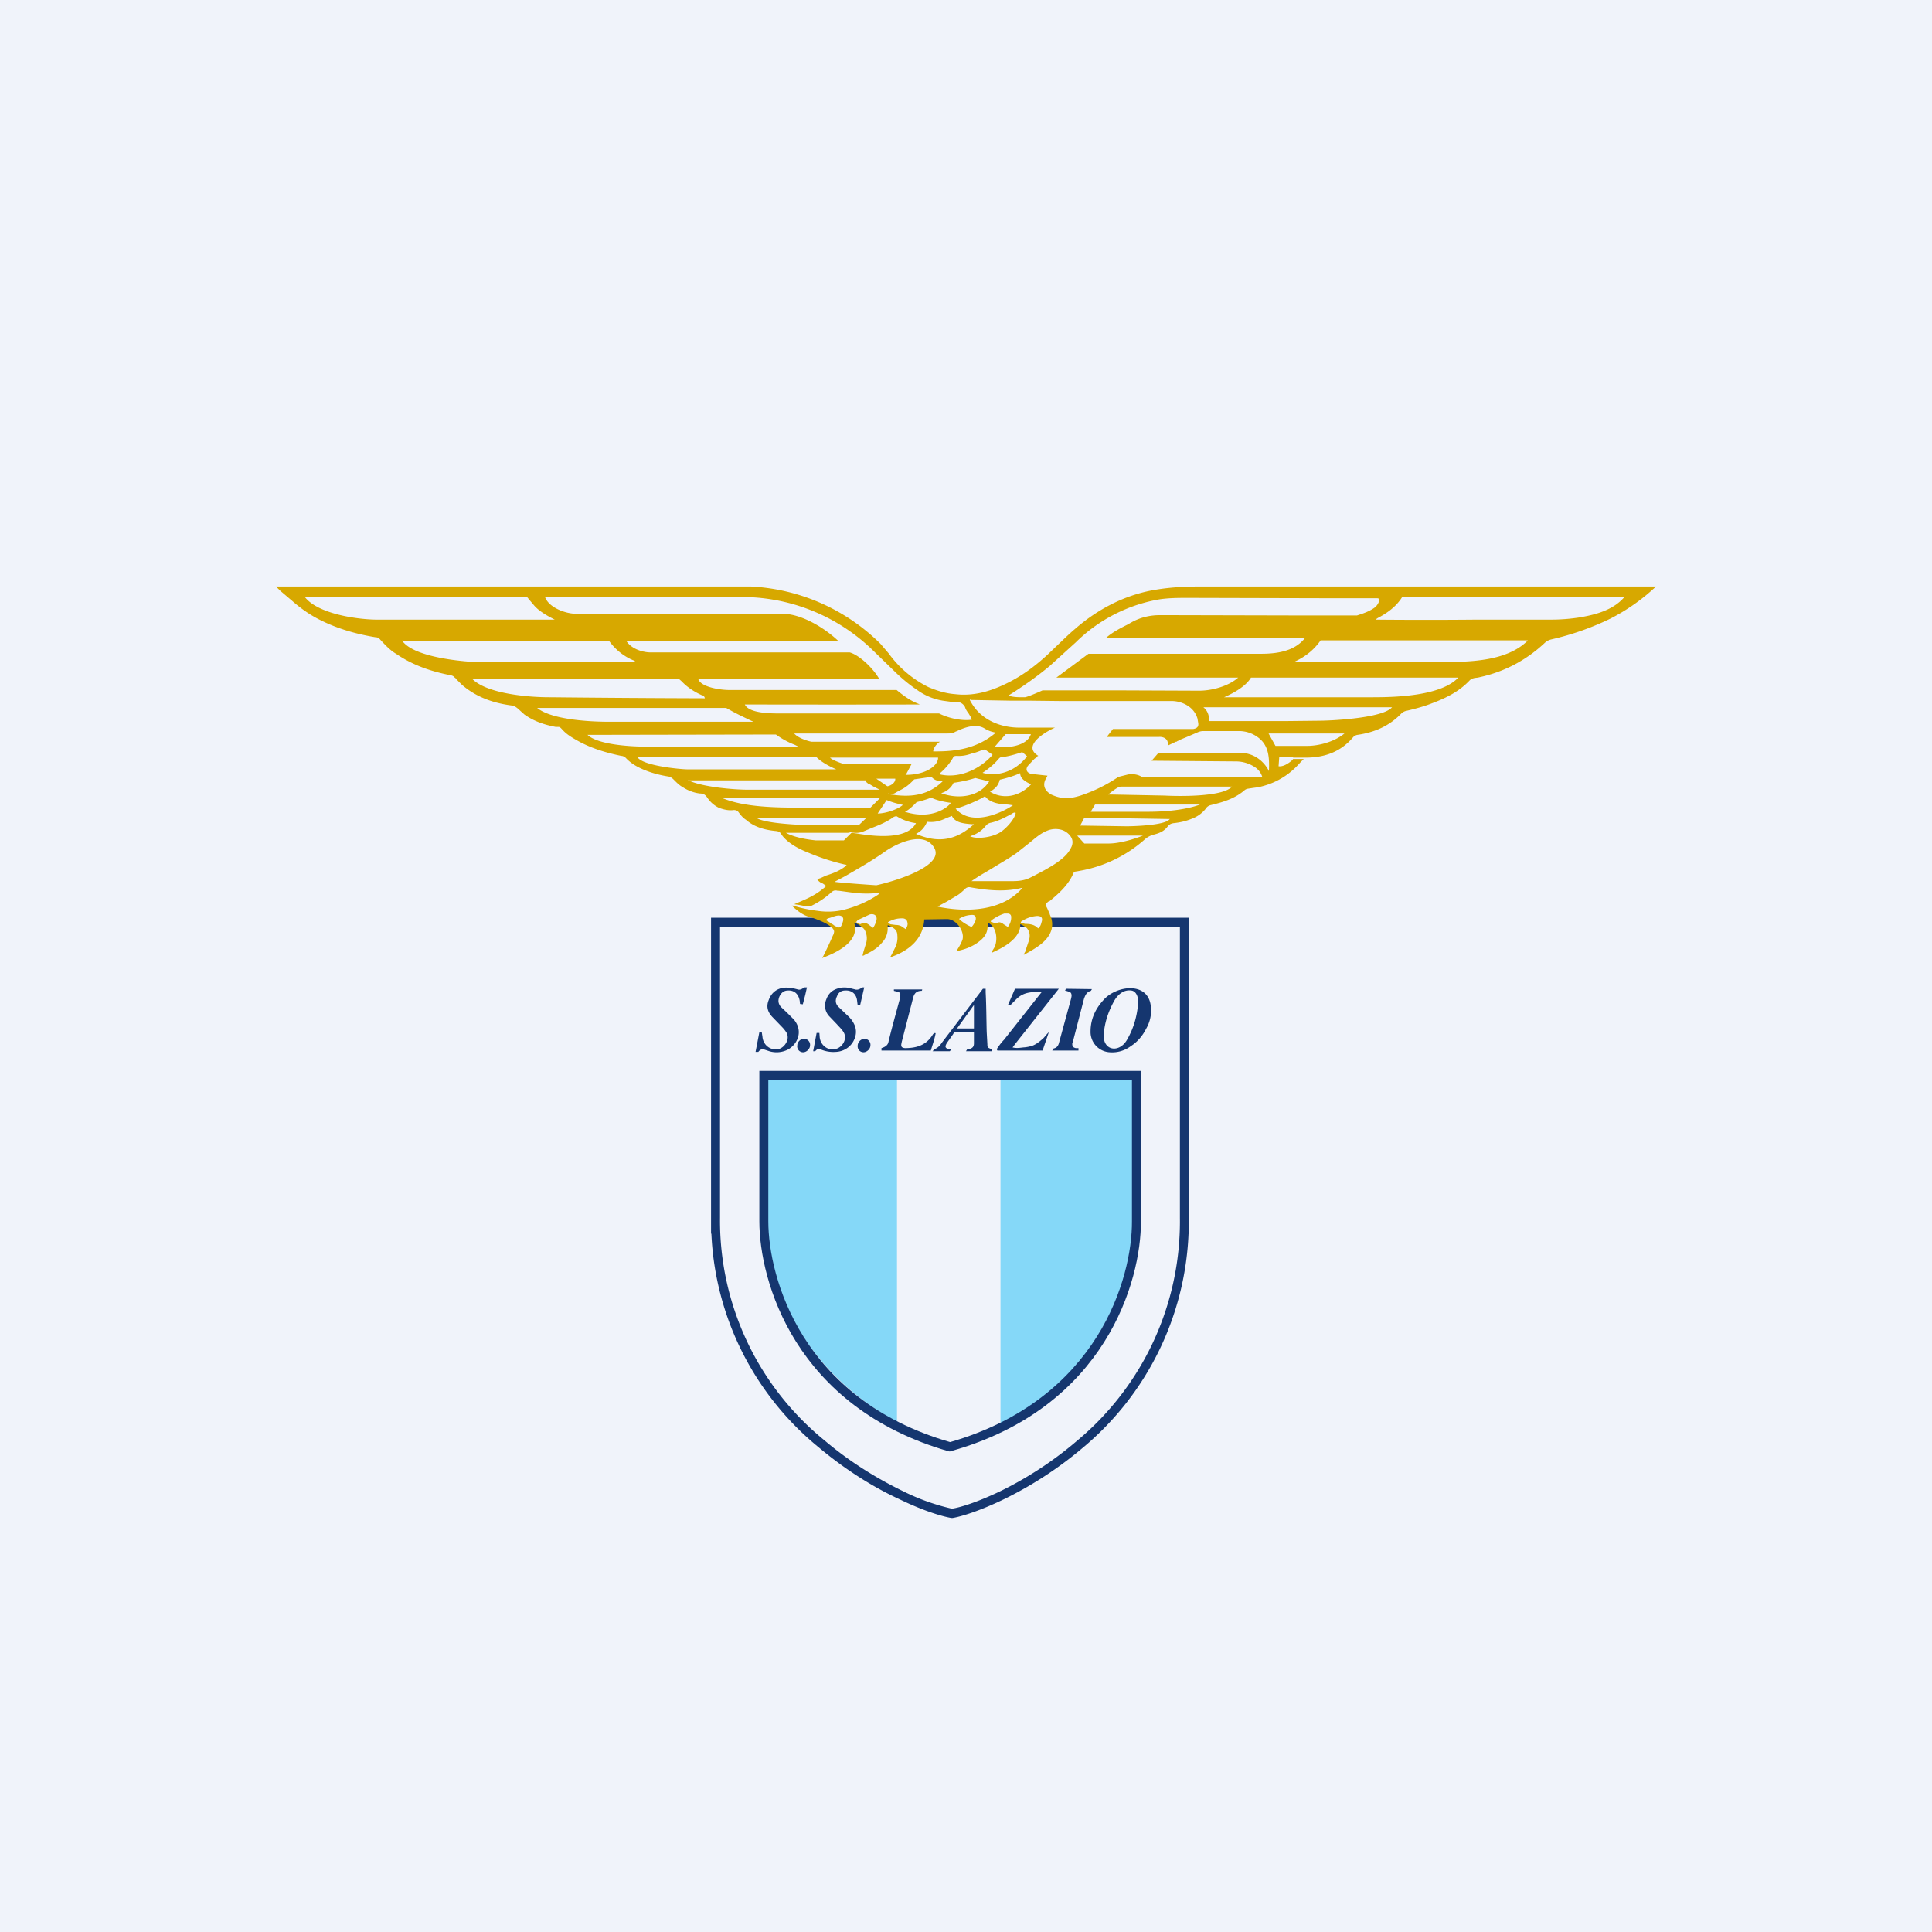
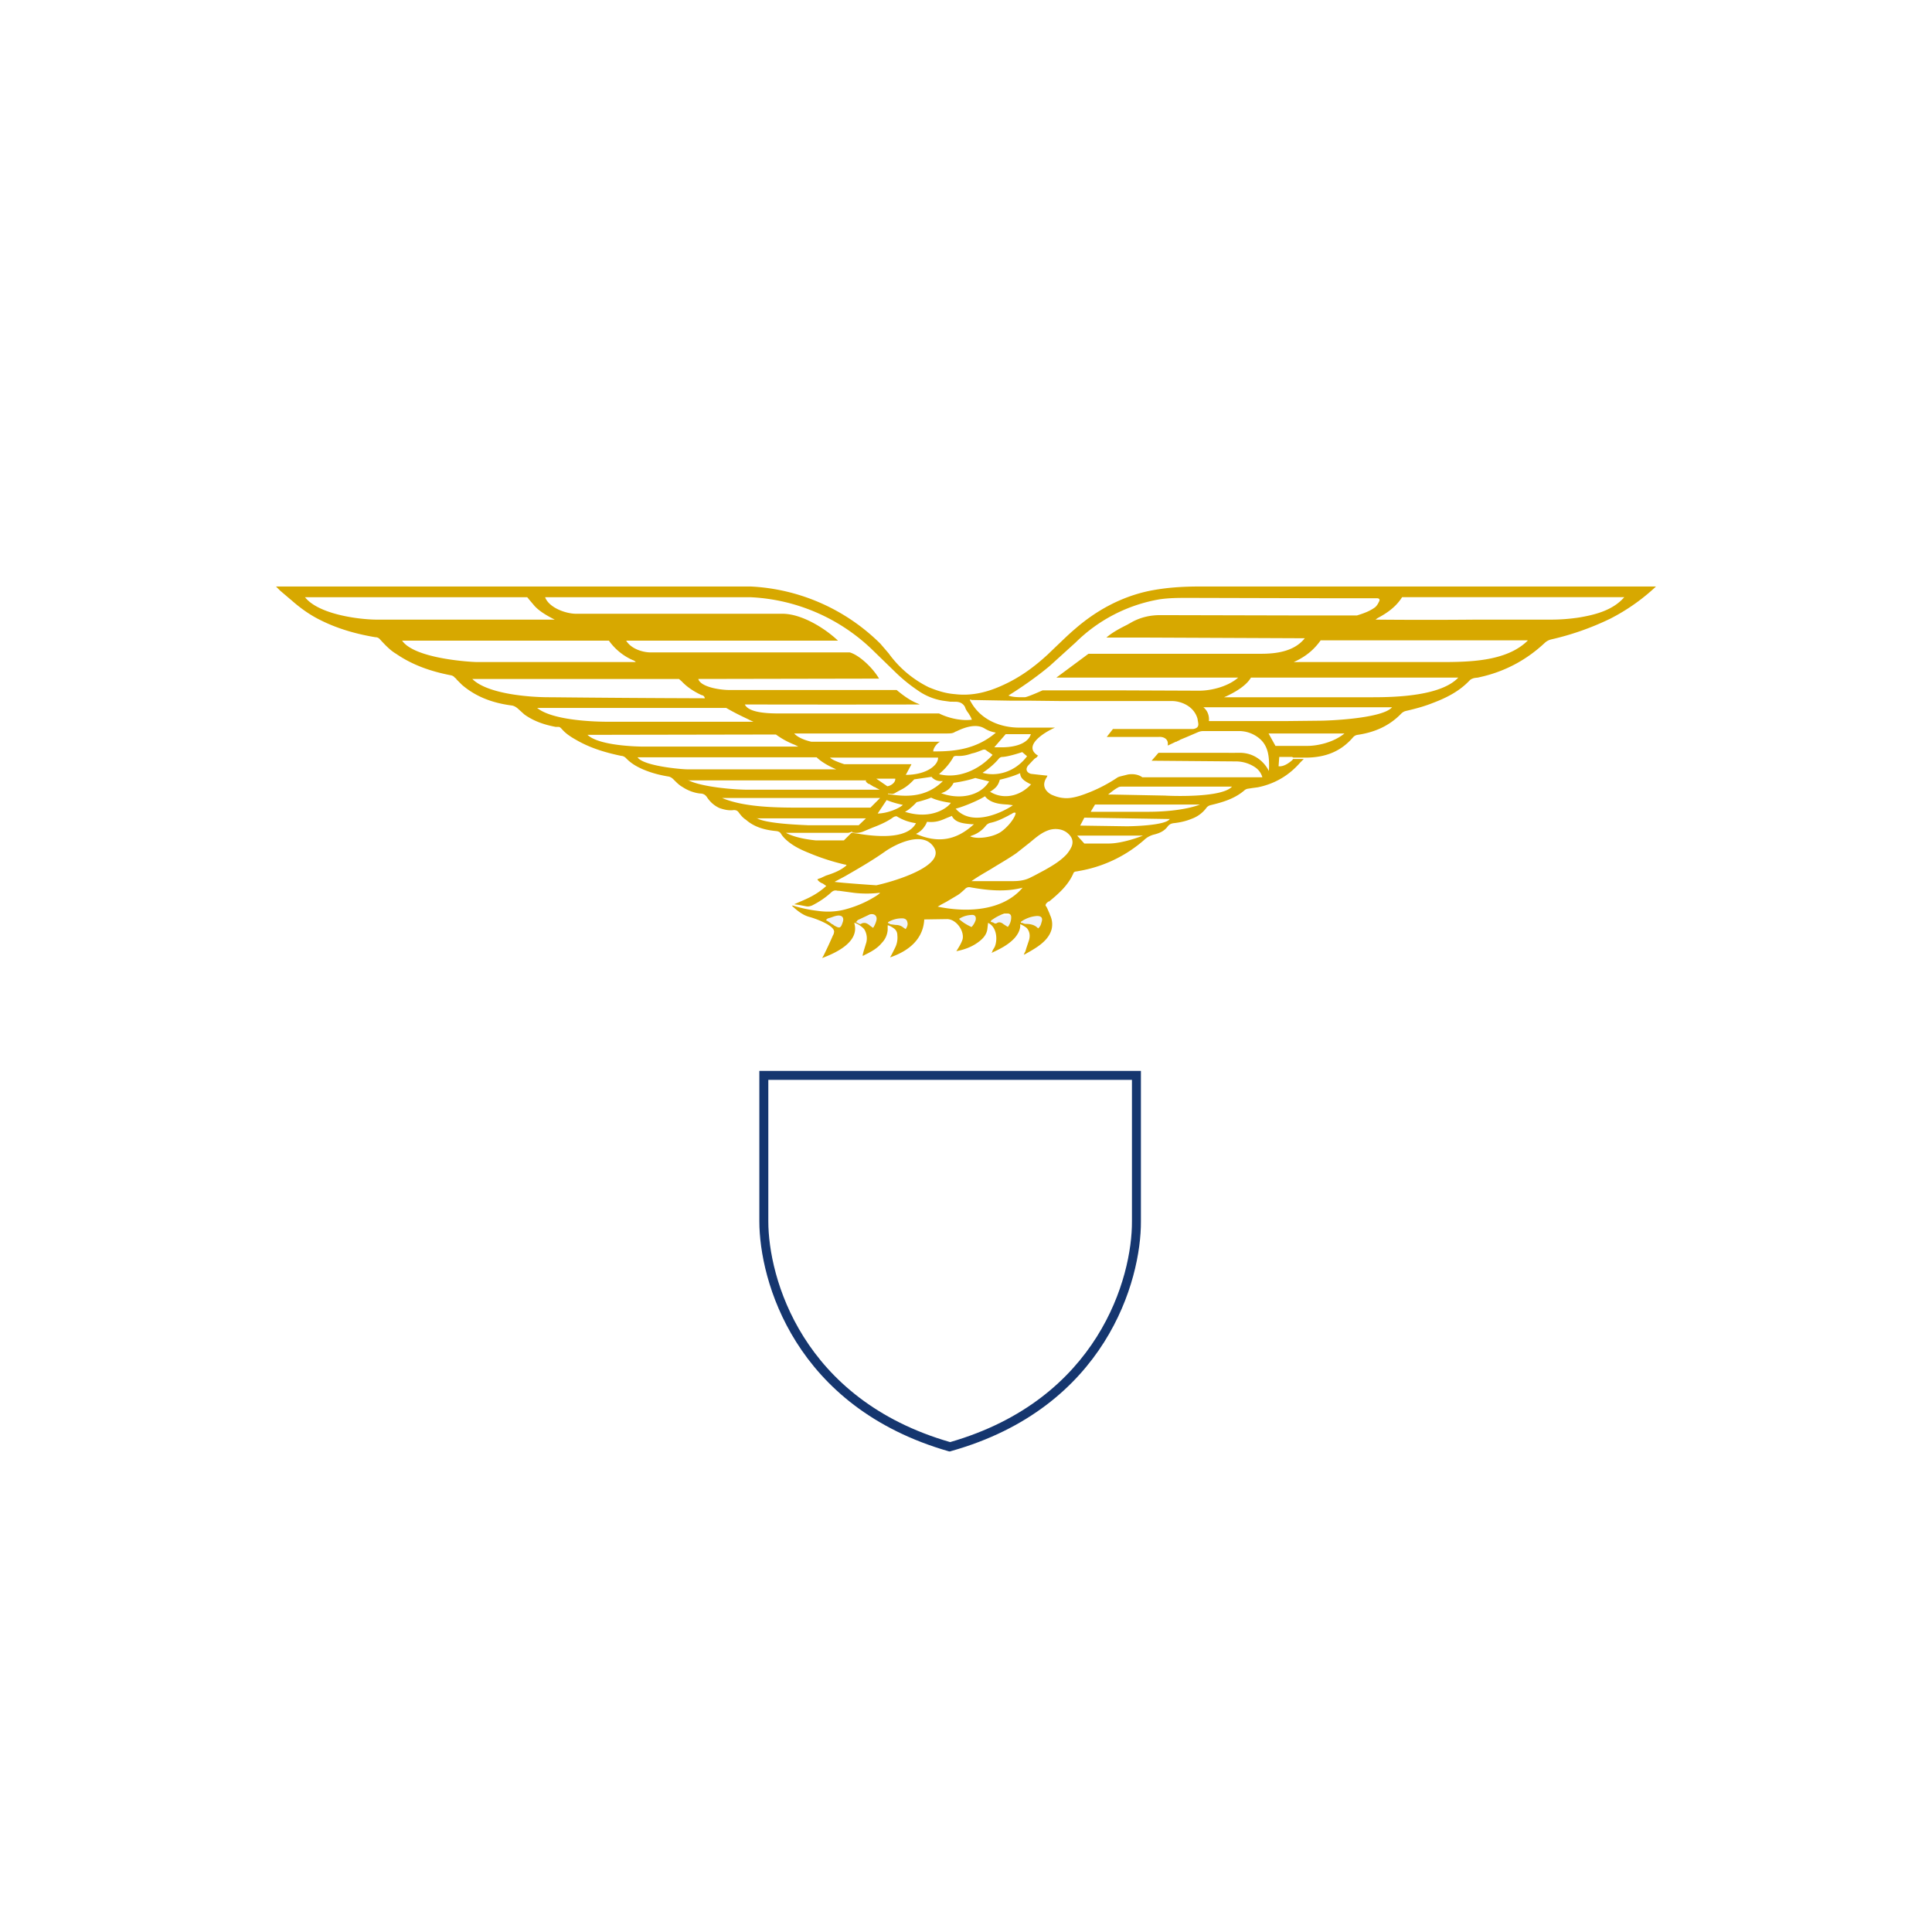
<svg xmlns="http://www.w3.org/2000/svg" width="56" height="56" viewBox="0 0 56 56">
-   <path fill="#F0F3FA" d="M0 0h56v56H0z" />
-   <path d="M20.6 26.6h13.86v9.17h-.01a8.52 8.52 0 0 1-3.06 6.19c-.8.68-1.62 1.17-2.3 1.5-.68.33-1.23.5-1.48.54h-.03c-.25-.04-.8-.2-1.5-.54-.7-.32-1.53-.82-2.34-1.5a8.47 8.47 0 0 1-3.12-6.2h-.01V26.6zm.27 8.7a8.21 8.21 0 0 0 3.04 6.46c.79.67 1.6 1.14 2.28 1.47a6.3 6.3 0 0 0 1.4.5c.23-.03.74-.19 1.39-.5.66-.32 1.46-.8 2.24-1.47a8.27 8.27 0 0 0 2.98-6.46v-8.44H20.87v8.44z" fill="#15366F" />
-   <path d="M33.36 29.2c.02.22-.03.43-.14.62-.1.2-.25.38-.44.5a.9.9 0 0 1-.62.18.59.59 0 0 1-.55-.6c0-.36.14-.66.38-.92.38-.43 1.33-.54 1.37.23zm-1.37.82c0 .44.45.5.67.13.2-.34.3-.7.33-1.08.01-.14-.04-.34-.2-.36-.23-.03-.4.13-.5.31-.17.31-.28.64-.3 1zM30.2 28.76c-.3-.02-.54 0-.74.2l-.14.14c-.02.02-.04.05-.1.02l.2-.46h1.27l-1.25 1.58-.09.12c.12.03.22.01.31 0a1 1 0 0 0 .29-.06c.09-.04.17-.1.25-.17.07-.05.12-.14.2-.21l-.18.53h-1.31c-.03-.04 0-.07.02-.1.05-.07.1-.14.17-.21l1.01-1.28.08-.1zM21.9 30.49l.11-.57h.07l.02.13c.02.25.25.42.49.35.16-.05.32-.29.2-.48a.98.98 0 0 0-.12-.15l-.27-.28c-.14-.14-.2-.3-.12-.5.07-.2.22-.33.43-.36.1-.01.2 0 .3.02l.12.03c.06.02.13-.02.18-.06h.08l-.05.22-.07.27-.08-.01-.01-.09c-.03-.18-.14-.31-.34-.3-.12 0-.2.07-.25.18-.04.1-.04.2.05.3l.17.16.2.2c.3.36.08.76-.21.89a.73.73 0 0 1-.5.03l-.15-.05c-.06-.02-.12 0-.17.07h-.09zM28.23 29.91h-.5c-.05 0-.08.01-.1.06l-.17.24a.34.34 0 0 0-.04.07c-.03.07-.01.1.07.13l.08.01-.04.05h-.5l.06-.06c.1-.04.16-.11.22-.2l1.18-1.55h.08v.1c.02.38.02.77.03 1.15l.02.36c0 .1.02.1.12.14v.06H28l.03-.05.06-.01c.1-.03.14-.07.14-.17v-.33zm-.49-.1h.49v-.68l-.49.68zM25.05 28.62l-.12.52h-.07l-.02-.16c-.03-.18-.16-.28-.34-.27-.12 0-.2.06-.24.17-.05.1-.05.21.04.3l.25.24c.08.07.15.15.2.25a.5.5 0 0 1 .03.41c-.08.24-.3.4-.56.41a.94.94 0 0 1-.4-.06c-.07-.04-.13-.04-.19.04h-.06l.1-.53h.08l.01.13c.03.24.25.4.48.33.18-.05.34-.3.2-.5-.05-.08-.12-.14-.18-.21l-.22-.23a.45.45 0 0 1-.09-.49c.07-.2.21-.3.42-.34a.7.7 0 0 1 .3.02l.12.03c.06.02.14-.01.2-.06h.06zM27.12 29.95c-.03.17-.09.33-.14.5h-1.43v-.07c.1-.03.18-.08.2-.17.1-.42.22-.84.33-1.25l.01-.07c.02-.1 0-.13-.1-.15l-.08-.02v-.04h.82c0 .01 0 .03-.02.04h-.02c-.15.01-.2.1-.23.23l-.32 1.24-.01.05c-.02.09 0 .13.1.14.31 0 .59-.07.78-.35l.04-.06.05-.03.02.01zM30.5 30.45l.04-.06c.1-.02.14-.09.16-.18l.35-1.28.01-.06c0-.08-.02-.11-.09-.13l-.1-.03.03-.05.75.01-.03.05c-.12.03-.16.12-.2.23l-.31 1.2-.03.1c0 .08.02.11.1.13h.08v.07h-.76z" fill="#15366F" />
-   <path d="M23.27 30.5a.17.17 0 0 1-.16-.2c0-.1.1-.2.2-.19.1 0 .18.09.17.19 0 .1-.1.2-.2.2zM24.86 30.31c0-.1.09-.2.2-.2.1 0 .18.09.17.19 0 .1-.1.2-.2.2s-.18-.08-.17-.19z" fill="#15366F" />
-   <path d="M26 31.17h-3.86v4.23c0 1.42.95 4.24 3.86 5.82V31.17zM29 41.5c2.78-1.6 3.95-4.7 3.94-6.1v-4.23H29V41.5z" fill="#85D8F8" />
  <path d="M22.01 31.04h11.06v4.36c.01 1.72-1.02 5.4-5.5 6.66l-.03.01h-.03c-4.48-1.28-5.5-4.95-5.5-6.67v-4.36zm.26.26v4.1c0 1.63.97 5.16 5.27 6.4 4.3-1.24 5.28-4.77 5.27-6.4v-4.1H22.27z" fill="#15366F" />
  <path d="M24.99 26.52h-1.5l1 .5.2-.32.8.33v-.3l1 .3v-.5h-1.5zM29 26.52h-1.51l.9.5.2-.32.9.33v-.3l.9.3v-.5H29z" fill="#F0F3FA" />
  <path fill-rule="evenodd" d="M30.43 26.5l-.07-.16a.9.9 0 0 0-.02-.04l-.01-.02c-.02-.02-.03-.04-.02-.05 0-.03.02-.05.08-.1h.02c.28-.23.55-.47.7-.81.01-.04.05-.06.09-.06l.16-.03a3.85 3.85 0 0 0 1.8-.88.64.64 0 0 1 .29-.16c.16-.04.3-.1.4-.24.05-.06.1-.08.17-.09.19-.02.36-.06.53-.13a.92.92 0 0 0 .43-.33.24.24 0 0 1 .1-.06l.08-.02.04-.01c.32-.08.63-.19.88-.41a.2.2 0 0 1 .1-.04l.13-.02.15-.02c.49-.1.9-.34 1.23-.72l.1-.1h-.31l-.02.03c-.1.09-.26.2-.4.18l.02-.27h.37l.04.02h.35c.58 0 1.03-.18 1.38-.59a.21.21 0 0 1 .13-.07c.48-.07.91-.25 1.26-.61a.29.29 0 0 1 .13-.08c.26-.06.53-.13.78-.23.4-.15.78-.34 1.08-.66.04-.04.1-.06.15-.07l.09-.01.17-.04c.68-.17 1.27-.5 1.77-.97a.42.42 0 0 1 .2-.1 7.98 7.98 0 0 0 1.7-.6A5.79 5.79 0 0 0 48 17H34.78c-.5 0-.99.03-1.48.13-.8.17-1.52.56-2.14 1.1-.19.16-.36.33-.54.5l-.25.24c-.39.36-.8.66-1.28.88-.45.21-.91.33-1.41.27-.27-.02-.52-.1-.76-.2a3.14 3.14 0 0 1-1.16-.98l-.24-.28A5.73 5.73 0 0 0 21.76 17H9.44 8l.02.02.03.03.05.05.02.02.27.23.06.05c.26.23.54.43.85.58.5.25 1.04.4 1.58.49.07 0 .11.03.15.08.14.15.28.3.45.4.48.33 1.01.51 1.57.62.06.01.1.03.13.07l.04.03.01.02.16.16c.42.36.91.53 1.45.6.06.01.11.04.16.08l.2.18c.28.2.59.3.91.36h.07c.04 0 .05 0 .13.09.13.14.29.23.45.32.4.22.82.34 1.25.43.05 0 .1.03.13.06.15.16.33.26.52.34.24.1.48.16.73.2.07.02.11.06.15.1.08.08.15.15.24.2.15.1.33.17.51.19.1 0 .16.04.21.12.09.13.2.23.35.3.14.05.28.08.42.06.07 0 .11.02.15.08.06.08.12.15.2.2.25.22.56.3.89.33.06.01.1.03.13.08.06.1.15.18.24.25.17.13.36.22.56.3a6.44 6.44 0 0 0 1.05.34h.02l.03.02c-.17.15-.38.23-.6.3l-.15.07-.06.02-.04.02c.04.06.1.1.16.12l.1.07c-.33.3-.64.4-.93.53l.14.02.21.04c.06.01.1 0 .16-.02.2-.1.4-.23.57-.39.06-.05.11-.06.18-.04h.04l.44.06a3.17 3.17 0 0 0 .72 0h.03l-.01.01-.02.02-.04.03c-.3.2-.63.34-.98.43-.25.06-.51.07-.77.03a3.95 3.95 0 0 1-.67-.14l-.03-.01h-.04c.15.14.32.28.52.33.15.04.78.26.7.46 0 .03-.02.06-.03.08a11.41 11.41 0 0 1-.27.58l-.04.07c.4-.15 1.1-.47.93-1.02.07 0 .26.13.3.2a.5.5 0 0 1 .05.37l-.08.26-.03.12c.02 0 .04 0 .06-.02.19-.09.37-.19.5-.35a.6.6 0 0 0 .17-.38v-.13c.04 0 .14.06.18.09.07.05.1.12.1.2a.65.65 0 0 1-.06.35l-.1.2-.05.09c.53-.18.96-.52.99-1.1l.66-.01c.27 0 .51.35.45.59-.04.12-.11.23-.18.34.22-.04.44-.12.62-.25.14-.1.26-.22.28-.4l.02-.17c.26.12.28.5.19.7l-.06.1c0 .03-.02.05-.03.07.24-.11.46-.22.64-.4.1-.1.21-.27.19-.43.03 0 .18.09.2.12.08.1.09.21.06.33l-.08.24-.03.1-.03.05c0 .01 0 .03-.02.04h.02c.3-.17.69-.37.79-.73a.62.62 0 0 0-.05-.43zm1.65-5.14l.18-.23h2.33c.11-.02.16-.07.14-.18l-.02-.12c-.1-.35-.45-.5-.72-.51h-3.22l-.88-.01h-.55a448.85 448.85 0 0 1-1.13-.02h-.01a.52.52 0 0 0-.04 0l-.01-.01h-.04l.01.03.03.05c.29.51.86.74 1.43.73h1c-.32.14-.96.54-.48.82h-.02a.43.43 0 0 1-.03.04l-.06.04-.03.03-.02.02-.14.15c-.08.1-.05.2.08.24a48.51 48.51 0 0 0 .45.05h.03a.48.48 0 0 1-.01.03l-.01.02c-.16.24-.03.41.13.5.11.05.23.09.35.1.17.02.34-.02.5-.07a4.4 4.4 0 0 0 1.08-.53l.05-.02.24-.06c.17-.03.33.01.42.08h1.72a918.71 918.71 0 0 0 1.76 0 .51.51 0 0 0-.21-.29 1 1 0 0 0-.56-.17l-2.44-.02.2-.23h1.9a14.32 14.32 0 0 0 .45 0c.62 0 .85.53.85.53.02-.39-.01-.72-.27-.94a.92.92 0 0 0-.6-.22h-1.03a.4.4 0 0 0-.15.03l-.35.15-.17.07-.03.02-.05.02-.03.02h-.02l-.04.02-.19.09v-.06c0-.13-.12-.2-.26-.19h-1.51zm-6.6-1.69l-5.24.01c.07.24.65.32.89.32h4.86c.31.26.5.35.63.4l.04.02a1195.3 1195.3 0 0 1-4.8 0h-.27c.12.26.76.26 1.03.26H27.22c.3.15.68.22.95.18a.81.81 0 0 0-.04-.09l-.06-.1c-.04-.05-.08-.11-.1-.18-.07-.12-.17-.15-.29-.15h-.02-.03a2.83 2.83 0 0 0-.08 0l-.22-.03a1.74 1.74 0 0 1-.73-.3 4.68 4.68 0 0 1-.64-.52l-.7-.68a5.45 5.45 0 0 0-3.52-1.5H15.8c.11.3.59.48.9.48h5.98c.55 0 1.22.41 1.61.78h-6.14c.16.26.52.34.7.34h5.78c.28.08.67.45.85.76zm10.4-.03h-5.26l.93-.69h5c.43 0 .96-.06 1.27-.45l-4.68-.02h-1.07c.17-.15.4-.27.6-.37l.16-.09c.25-.13.51-.19.8-.19l4.25.01a3108 3108 0 0 1 1.38 0h.07c.19-.06.37-.12.53-.24a.41.41 0 0 0 .1-.14c.05-.08.03-.12-.06-.12h-.14-.02-1.42l-3.87-.01c-.28 0-.55 0-.83.04a4.55 4.55 0 0 0-2.44 1.25l-.75.68c-.38.32-.83.63-1.2.86.12.05.3.05.43.05h.04c.08 0 .52-.2.52-.2h2.06l2.48.01c.37 0 .85-.13 1.13-.38zM8.84 17.31c.38.48 1.48.64 2.05.65h5.19c-.14-.07-.41-.21-.57-.38l-.01-.01-.17-.2a.54.54 0 0 0-.05-.06h-.15-6.29zm31.03.65a154.38 154.38 0 0 0 2.94 0h2.15c.27 0 .53-.02.8-.06.48-.08.99-.21 1.32-.59h-6.44l-.04.06c-.17.24-.4.4-.64.53a.36.36 0 0 0-.05.03.46.46 0 0 1-.04.03zm-28.22.6c.35.54 2.03.63 2.18.63h4.6c-.03-.03-.06-.05-.1-.06l-.01-.01h-.01a1.68 1.68 0 0 1-.66-.55h-6zm32.63 0h-6c-.17.24-.4.46-.78.63a2.06 2.06 0 0 0 .16 0h4.02c.86 0 1.97 0 2.6-.62zm-2 1.08h-6.02c-.15.26-.52.45-.71.54l-.07.03h4.32c.73 0 1.98-.05 2.47-.57zm-28.59.04c.44.44 1.67.53 2.22.53h.05a600.98 600.98 0 0 0 4.43.03h.04c-.01-.06-.05-.08-.08-.09h-.01c-.22-.1-.42-.23-.58-.4l-.08-.07h-4.93-1.06zm1.88.84c.44.36 1.64.4 2.04.4h4.23l-.09-.04-.08-.04c-.19-.09-.36-.17-.62-.32H15.55zm12.59 5.02h1.2c.17 0 .34-.02.5-.1l.12-.06.3-.16c.23-.13.45-.26.63-.45a.94.94 0 0 0 .15-.23c.04-.1.04-.2-.03-.3a.5.5 0 0 0-.32-.2.63.63 0 0 0-.36.04c-.2.08-.35.22-.51.35l-.38.3c-.23.16-.48.3-.72.45-.2.12-.4.23-.58.36zM17.03 21.3c.33.32 1.47.34 1.6.34h4.51l-.1-.05a2.37 2.37 0 0 1-.55-.3l-5.46.01zm7.16 4.26c.16.03 1.21.1 1.21.1.47-.1 2.02-.55 1.67-1.1-.3-.48-1.06-.12-1.4.11-.38.27-.78.5-1.18.73l-.3.16zm16.16-5.06h-5.47c.2.16.16.4.16.4h2.3l.93-.01c.22 0 1.8-.06 2.08-.39zm-16.11 1.8s-.37-.15-.57-.35h-5.19c.16.25 1.25.35 1.46.35h4.3zm4.63-1.06l-.03-.01a.86.86 0 0 1-.31-.12c-.24-.14-.56-.03-.79.08l-.05.02c-.05.03-.08.05-.23.05h-4.44c.15.17.5.24.5.24H27.25c-.08.03-.2.18-.2.28h.07c.56 0 1.19-.07 1.74-.54zm-8.93 1.37c.38.2 1.33.28 1.73.28H25.5l-.04-.02-.06-.03-.03-.02-.03-.01-.02-.01-.13-.08h-.02l-.07-.06v-.04H19.94zm5.57.52h-4.58c.66.28 1.64.28 2.34.28h1.96l.28-.28zm4.13 2.6c-.5.13-1 .08-1.51-.01a.16.16 0 0 0-.16.05l-.02.02c-.07.06-.13.12-.2.16l-.32.19-.15.08-.1.06c.98.2 1.94.07 2.46-.55zm-3.09-1.87a1.41 1.41 0 0 1-.56-.2.17.17 0 0 0-.1.03c-.18.13-.39.22-.6.3l-.24.1a.56.56 0 0 1-.35.04v-.03s-.07.04-.13.04h-1.79c.28.15.68.2.87.22h.81l.22-.22.16.02c.47.08 1.45.2 1.71-.3zm-.3-1.4c.62 0 .95-.29.94-.5h-3.13c.06.08.41.19.41.19h1.95l-.17.32zm9.46.34h-3.17c-.05 0-.1 0-.14.03-.1.05-.28.2-.28.2h.1l1.54.03c.34.02 1.68.05 1.95-.26zm-9.16 1.37c.64.28 1.17.19 1.68-.28h-.07c-.23-.02-.47-.04-.57-.24l-.15.06c-.14.06-.3.14-.57.11 0 0-.08.24-.32.35zm12.42-2.91h-2.2l.2.36h.93c.27 0 .74-.09 1.07-.36zm-17.04 2.45c.26.17 1.33.2 1.49.21h1.47l.21-.2h-3.17zm9.69-.18h1.64c1.05 0 1.52-.21 1.52-.21h-3.04l-.12.2zm-4.4-1.09c.55.14 1.16-.12 1.55-.56l-.05-.04a3.04 3.04 0 0 1-.12-.08c-.04-.04-.08-.04-.13-.02-.1.04-.2.08-.3.1-.14.05-.28.08-.43.07-.05 0-.1 0-.12.06a1.73 1.73 0 0 1-.36.43l-.02.02-.02.02zm.48 1c.5.57 1.45.05 1.66-.1l-.15-.02c-.2-.01-.5-.03-.66-.24-.15.1-.58.29-.85.36zm6.2.3l-2.47-.04-.12.23 1.35.02c.13 0 1.16-.02 1.25-.22zm-5.2-.79c.35.22.84.16 1.19-.22h-.02c-.13-.07-.3-.15-.3-.32-.26.12-.59.19-.59.19-.05.19-.14.25-.25.33l-.02.01-.02.01zm-1.42.04c.47.18 1.11.12 1.39-.34l-.2-.05a4 4 0 0 1-.2-.05c-.3.1-.63.14-.63.14a.57.57 0 0 1-.36.3zm.03-.35h-.02a.35.35 0 0 1-.27-.1c-.01-.02-.01-.02-.04-.02l-.48.07c-.19.2-.3.26-.42.32l-.11.06c-.04.03-.1.05-.14.04l-.09-.01v.02h.04l.04.01c.38.05 1 .12 1.51-.39h-.02zm2.46-.72l-.14-.12s-.38.13-.57.14a.14.14 0 0 0-.1.04c-.14.17-.3.3-.48.42.37.11.92.01 1.29-.48zm-3.54 1.61c.79.25 1.26-.14 1.33-.26 0 0-.35-.04-.57-.15-.2.08-.42.13-.42.13s-.2.22-.34.28zm5 .7l.2.22h.7c.44 0 1-.23 1-.23h-1.9zm-1.8-.67c-.03-.02-.08.01-.12.04l-.03.01-.03.02c-.17.09-.35.18-.54.22a.24.24 0 0 0-.14.09.86.86 0 0 1-.4.28l-.05.02c.18.09.63.04.88-.12.21-.14.43-.42.44-.56zm-.61-1.9h.16c.27.01.79-.04.9-.38h-.73l-.33.38zm-2.65 1.67c-.14-.03-.3-.07-.47-.14l-.26.39c.25 0 .6-.13.73-.25zm-.86 3.56c.05-.07.1-.2.1-.26 0-.07-.04-.12-.11-.13a.2.2 0 0 0-.1.01l-.34.16-.03.04-.03.02c.03 0 .05.02.07.03.04.02.07.04.1.01.09-.04.15-.01.21.03l.05.04.07.05zm3.9-.02a.44.44 0 0 0 .1-.29c0-.06-.04-.1-.1-.1h-.1c-.12.04-.24.1-.35.18-.02 0-.03.03-.04.04v.02l.07.02c.03.02.05.04.1.02.07-.05.14-.02.2.03a11.1 11.1 0 0 1 .11.07h.01zm.4-.12h.02a.3.3 0 0 0 .09.03c.14 0 .27.02.37.13.06-.05.08-.1.1-.18.04-.12 0-.18-.13-.18a.91.91 0 0 0-.47.17.96.96 0 0 0 0 .02l.01.01zm-5.67-.08a1.93 1.93 0 0 1 .1.06l.08.06c.02 0 .04.02.05.03.17.1.2.09.26-.1.04-.12-.02-.2-.16-.18-.07.01-.14.04-.2.06l-.07.02a.1.1 0 0 0-.04.03l-.02.02zm4.22.2c.06-.06.1-.14.12-.2.02-.1-.02-.16-.12-.15a.72.72 0 0 0-.34.1h-.01v.02h-.01c.11.1.23.17.36.23zm-2.42-.14v.03h.02a.17.17 0 0 0 .03.02l.02.01.15.02c.1 0 .17.03.23.08l.06.04c.05-.07.07-.14.05-.2-.01-.06-.05-.1-.12-.11a.76.76 0 0 0-.44.11zm-.34-4.16l.32.22c.09-.01.24-.1.23-.22h-.55z" fill="#D7A800" />
</svg>